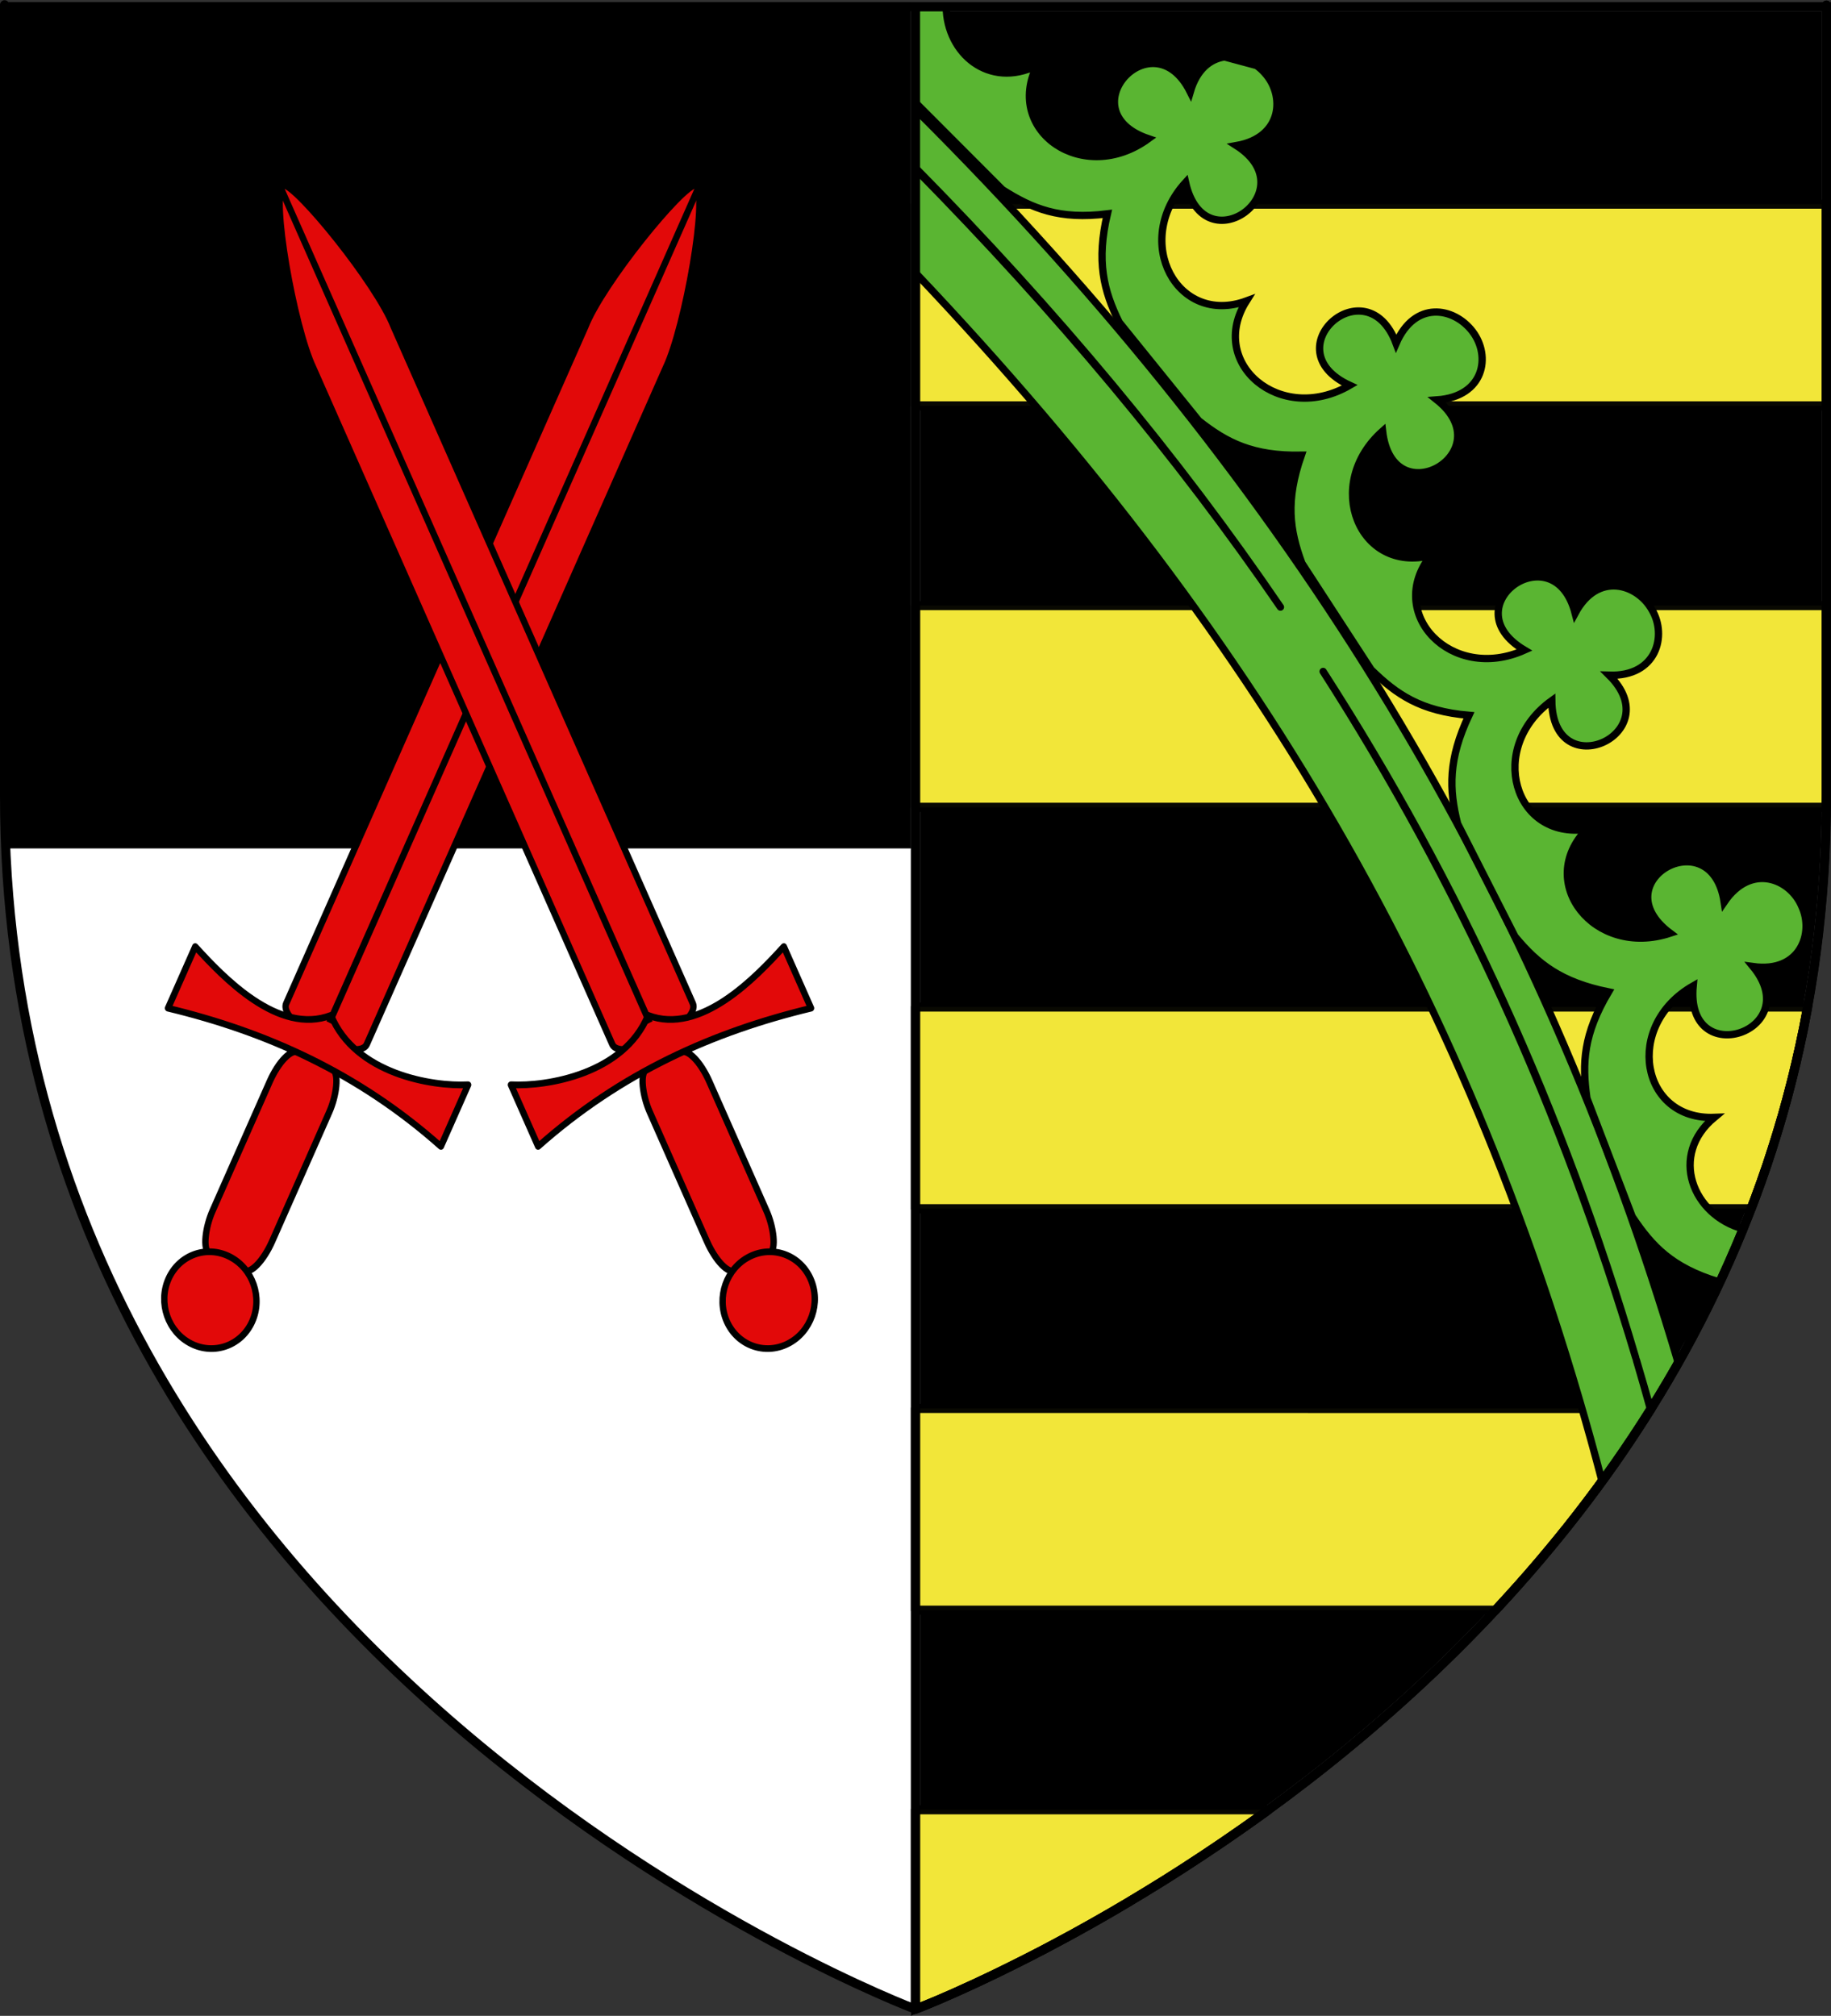
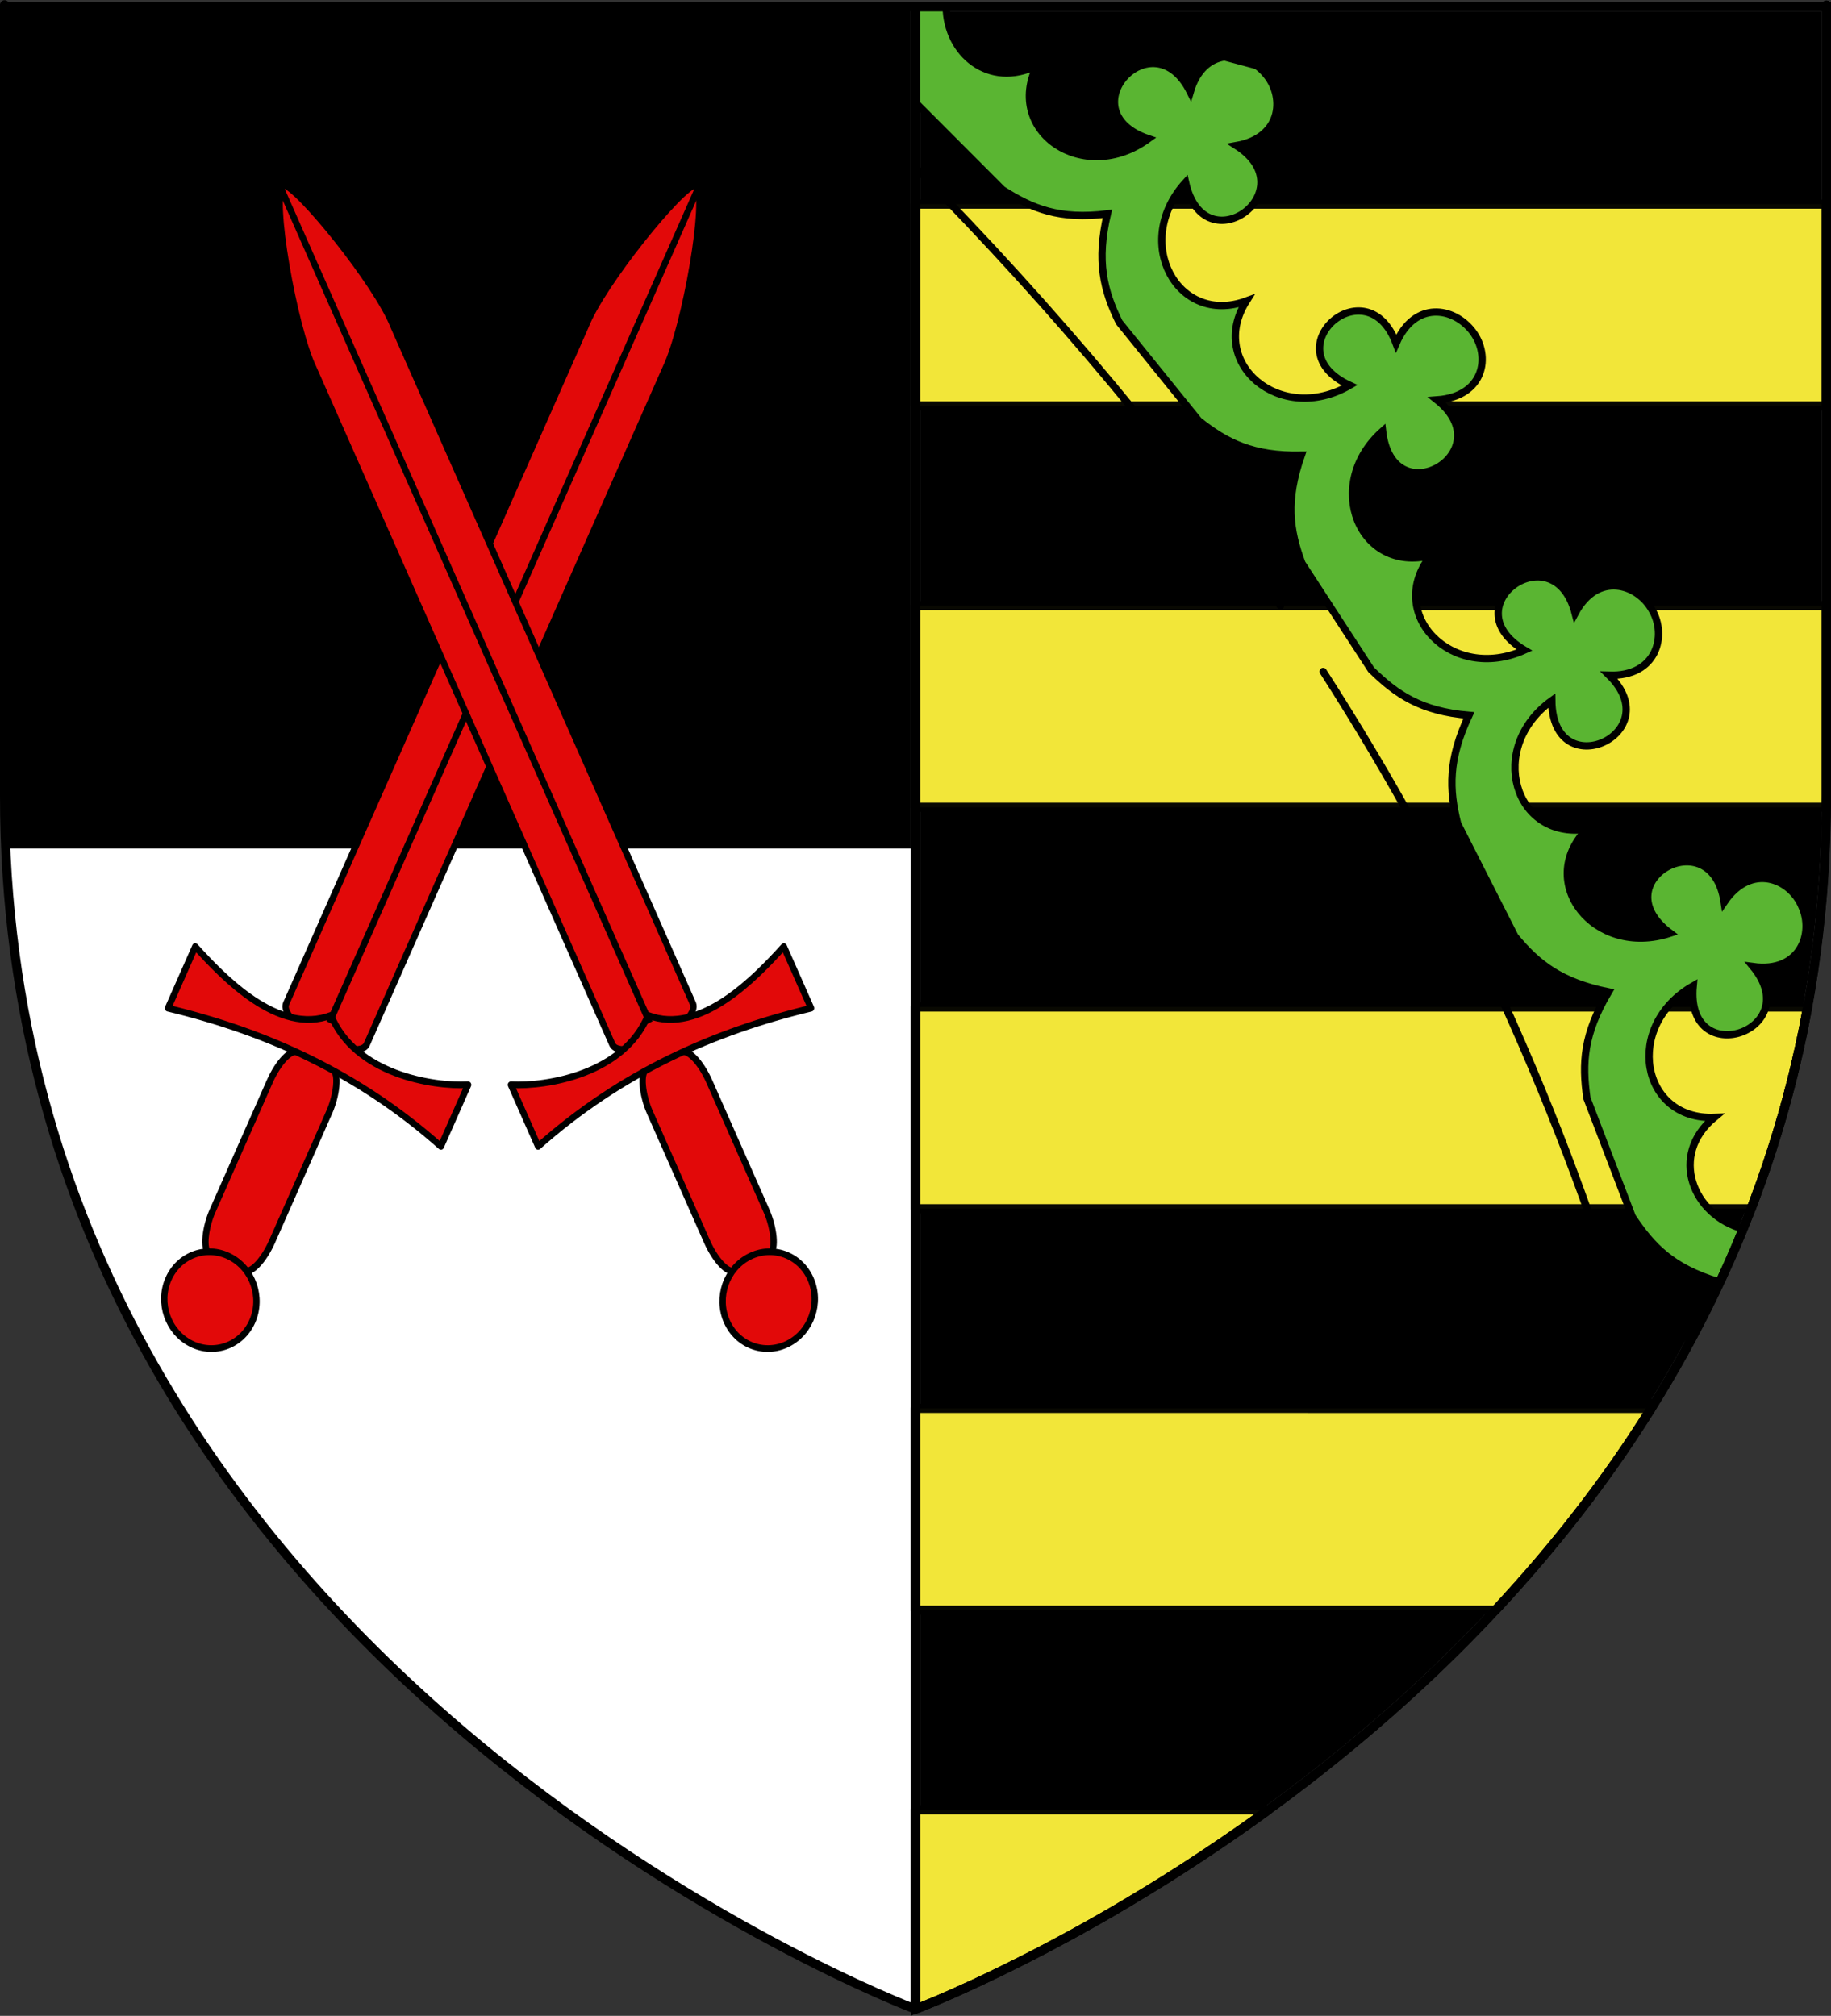
<svg xmlns="http://www.w3.org/2000/svg" xmlns:ns1="http://sodipodi.sourceforge.net/DTD/sodipodi-0.dtd" xmlns:ns2="http://www.inkscape.org/namespaces/inkscape" xmlns:xlink="http://www.w3.org/1999/xlink" height="309.36" width="280.952" version="1.0" id="svg2" ns1:version="0.32" ns2:version="0.92.2 (5c3e80d, 2017-08-06)" ns1:docname="Arch-Marshal of the Holy Roman Empire impaling Duchy of Saxony.svg" ns2:export-filename="/Users/olivier/Desktop/Blason Rouge/Blason_Vide_3D.png" ns2:export-xdpi="144" ns2:export-ydpi="144" ns2:output_extension="org.inkscape.output.svg.inkscape">
  <rect width="100%" height="100%" fill="#333333" stroke="none" />
  <ns1:namedview ns2:window-height="986" ns2:window-width="1920" ns2:pageshadow="2" ns2:pageopacity="0.0" guidetolerance="10.0" gridtolerance="10.0" objecttolerance="10.0" borderopacity="1.0" bordercolor="#666666" pagecolor="#ffffff" id="base" showgrid="false" height="660px" ns2:zoom="2.4372931" ns2:cx="140.47601" ns2:cy="154.67979" ns2:window-x="-11" ns2:window-y="-11" ns2:current-layer="layer4" fit-margin-top="0" fit-margin-left="0" fit-margin-right="0" fit-margin-bottom="0" ns2:snap-global="false" ns2:window-maximized="1" />
  <desc id="desc4">Flag of Canton of Valais (Wallis)</desc>
  <defs id="defs6">
    <linearGradient y2="438" x2="512" y1="438" x1="531" gradientUnits="userSpaceOnUse" id="id8">
      <stop id="stop29" style="stop-color:#B07F0C" offset="0" />
      <stop id="stop31" style="stop-color:#B09734" offset="0.451" />
      <stop id="stop33" style="stop-color:#BAAB25" offset="0.749" />
      <stop id="stop35" style="stop-color:#B8AD74" offset="1" />
    </linearGradient>
    <linearGradient y2="288" x2="66" y1="288" x1="87" gradientUnits="userSpaceOnUse" id="id7">
      <stop id="stop24" style="stop-color:#DEDDD7" offset="0" />
      <stop id="stop26" style="stop-color:#F5F2D7" offset="1" />
    </linearGradient>
    <radialGradient fy="304" fx="88" r="15" cy="304" cx="88" gradientUnits="userSpaceOnUse" id="id487">
      <stop id="stop1326" style="stop-color:#F5F2D7" offset="0" />
      <stop id="stop1328" style="stop-color:#BFBCAA" offset="1" />
    </radialGradient>
    <radialGradient fy="284" fx="516" r="33" cy="284" cx="516" gradientUnits="userSpaceOnUse" id="id124">
      <stop id="stop543" style="stop-color:#FFFFFF" offset="0" />
      <stop id="stop545" style="stop-color:#FAFAFA" offset="0.29" />
      <stop id="stop547" style="stop-color:#EDEDEA" offset="0.541" />
      <stop id="stop549" style="stop-color:#ACAD88" offset="1" />
    </radialGradient>
    <linearGradient y2="399" x2="59" y1="404" x1="58" gradientUnits="userSpaceOnUse" id="id21">
      <stop id="stop116" style="stop-color:#CF643D" offset="0" />
      <stop id="stop118" style="stop-color:#CF9A00" offset="0.051" />
      <stop id="stop120" style="stop-color:#C86A3A" offset="0.102" />
      <stop id="stop122" style="stop-color:#FFFF00" offset="0.122" />
      <stop id="stop124" style="stop-color:#C59E30" offset="0.69" />
      <stop id="stop126" style="stop-color:#C24064" offset="0.988" />
      <stop id="stop128" style="stop-color:#C24764" offset="1" />
    </linearGradient>
    <linearGradient y2="405" x2="540" y1="404" x1="560" gradientUnits="userSpaceOnUse" id="id9">
      <stop id="stop38" style="stop-color:#B07F0C" offset="0" />
      <stop id="stop40" style="stop-color:#B09734" offset="0.078" />
      <stop id="stop42" style="stop-color:#FFCC00" offset="0.251" />
      <stop id="stop44" style="stop-color:#F3F516" offset="0.569" />
      <stop id="stop46" style="stop-color:#9C7C1A" offset="1" />
    </linearGradient>
    <radialGradient fy="342" fx="152" r="17" cy="342" cx="152" gradientUnits="userSpaceOnUse" id="id131">
      <stop id="stop570" style="stop-color:#FFFFFF" offset="0" />
      <stop id="stop572" style="stop-color:#F3F516" offset="0.2" />
      <stop id="stop574" style="stop-color:#FFCC00" offset="0.322" />
      <stop id="stop576" style="stop-color:#996633" offset="0.91" />
      <stop id="stop578" style="stop-color:#333300" offset="1" />
    </radialGradient>
    <linearGradient y2="467" x2="68" y1="387" x1="148" gradientUnits="userSpaceOnUse" id="id10">
      <stop id="stop49" style="stop-color:#B07F0C" offset="0" />
      <stop id="stop51" style="stop-color:#B09734" offset="0.078" />
      <stop id="stop53" style="stop-color:#FFCC00" offset="0.412" />
      <stop id="stop55" style="stop-color:#F3F516" offset="0.8" />
      <stop id="stop57" style="stop-color:#FCFBB3" offset="1" />
    </linearGradient>
    <radialGradient fy="421" fx="108" r="15" cy="421" cx="108" gradientUnits="userSpaceOnUse" id="id86">
      <stop id="stop477" style="stop-color:#FCFBB3" offset="0" />
      <stop id="stop479" style="stop-color:#F3F516" offset="0.2" />
      <stop id="stop481" style="stop-color:#FFCC00" offset="0.588" />
      <stop id="stop483" style="stop-color:#B09734" offset="0.922" />
      <stop id="stop485" style="stop-color:#B07F0C" offset="1" />
    </radialGradient>
    <radialGradient fy="289" fx="463" r="118" cy="289" cx="463" gradientUnits="userSpaceOnUse" id="id115">
      <stop id="stop516" style="stop-color:#FFFFFF" offset="0" />
      <stop id="stop518" style="stop-color:#FFFFFF" offset="0.102" />
      <stop id="stop520" style="stop-color:#F2F1EF" offset="0.51" />
      <stop id="stop522" style="stop-color:#DED9CE" offset="1" />
    </radialGradient>
    <radialGradient fy="356" fx="164" r="17" cy="356" cx="164" gradientUnits="userSpaceOnUse" id="id119">
      <stop id="stop528" style="stop-color:#FCFBB3" offset="0" />
      <stop id="stop530" style="stop-color:#F3F516" offset="0.2" />
      <stop id="stop532" style="stop-color:#FFCC00" offset="0.51" />
      <stop id="stop534" style="stop-color:#B09734" offset="0.922" />
      <stop id="stop536" style="stop-color:#B07F0C" offset="1" />
    </radialGradient>
    <linearGradient y2="821" x2="203" y1="262" x1="406" gradientUnits="userSpaceOnUse" id="id33">
      <stop id="stop154" style="stop-color:#DBD9CC" offset="0" />
      <stop id="stop156" style="stop-color:#FFFFFF" offset="0.639" />
      <stop id="stop158" style="stop-color:#FFFFFF" offset="1" />
    </linearGradient>
    <radialGradient gradientTransform="matrix(2.943,0,0,2.943,-58012.681,-5079.218)" fy="12398" fx="26536" r="7968" cy="12398" cx="26536" gradientUnits="userSpaceOnUse" id="id491">
      <stop id="stop1153" style="stop-color:#FFFFFF" offset="0" />
      <stop id="stop1155" style="stop-color:#FFFFFF" offset="0.129" />
      <stop id="stop1157" style="stop-color:#FFFFFF" offset="0.29" />
      <stop id="stop1159" style="stop-color:#E5E5E5" offset="0.631" />
      <stop id="stop1161" style="stop-color:#C9C3B1" offset="0.922" />
      <stop id="stop1163" style="stop-color:#B3AB9D" offset="1" />
    </radialGradient>
    <radialGradient fy="10823" fx="22576" r="387" cy="10823" cx="22576" href="#id131" gradientUnits="userSpaceOnUse" id="id138" />
    <radialGradient fy="10438" fx="37078" r="387" cy="10438" cx="37078" href="#id131" gradientUnits="userSpaceOnUse" id="id444" />
    <radialGradient fy="10953" fx="36952" r="398" cy="10953" cx="36952" href="#id131" gradientUnits="userSpaceOnUse" id="id443" />
    <radialGradient fy="10580" fx="29894" r="567" cy="10580" cx="29894" href="#id131" gradientUnits="userSpaceOnUse" id="id149" />
    <radialGradient gradientTransform="matrix(2.943,0,0,2.943,-58012.681,-5079.218)" fy="13763" fx="26624" r="6635" cy="13763" cx="26624" href="#id39" gradientUnits="userSpaceOnUse" id="id365" />
    <ns2:perspective ns1:type="inkscape:persp3d" ns2:vp_x="-50 : 600 : 1" ns2:vp_y="0 : 1000 : 0" ns2:vp_z="700 : 600 : 1" ns2:persp3d-origin="300 : 400 : 1" id="perspective66267" />
    <ns2:perspective ns1:type="inkscape:persp3d" ns2:vp_x="-50 : 600 : 1" ns2:vp_y="0 : 1000 : 0" ns2:vp_z="700 : 600 : 1" ns2:persp3d-origin="300 : 400 : 1" id="perspective27609" />
    <ns2:perspective ns1:type="inkscape:persp3d" ns2:vp_x="-50 : 600 : 1" ns2:vp_y="0 : 1000 : 0" ns2:vp_z="700 : 600 : 1" ns2:persp3d-origin="300 : 400 : 1" id="perspective17085" />
    <ns2:perspective ns1:type="inkscape:persp3d" ns2:vp_x="-50 : 600 : 1" ns2:vp_y="0 : 1000 : 0" ns2:vp_z="700 : 600 : 1" ns2:persp3d-origin="300 : 400 : 1" id="perspective2856" />
    <ns2:perspective ns1:type="inkscape:persp3d" ns2:vp_x="-50 : 600 : 1" ns2:vp_y="0 : 1000 : 0" ns2:vp_z="700 : 600 : 1" ns2:persp3d-origin="300 : 400 : 1" id="perspective2916" />
    <ns2:perspective ns1:type="inkscape:persp3d" ns2:vp_x="-50 : 600 : 1" ns2:vp_y="0 : 1000 : 0" ns2:vp_z="700 : 600 : 1" ns2:persp3d-origin="300 : 400 : 1" id="perspective2602" />
    <ns2:perspective ns1:type="inkscape:persp3d" ns2:vp_x="-50 : 600 : 1" ns2:vp_y="0 : 1000 : 0" ns2:vp_z="700 : 600 : 1" ns2:persp3d-origin="300 : 400 : 1" id="perspective22056" />
    <ns2:perspective ns1:type="inkscape:persp3d" ns2:vp_x="-50 : 600 : 1" ns2:vp_y="0 : 1000 : 0" ns2:vp_z="700 : 600 : 1" ns2:persp3d-origin="300 : 400 : 1" id="perspective17442" />
    <ns2:perspective ns1:type="inkscape:persp3d" ns2:vp_x="-50 : 600 : 1" ns2:vp_y="0 : 1000 : 0" ns2:vp_z="700 : 600 : 1" ns2:persp3d-origin="300 : 400 : 1" id="perspective4575" />
    <ns2:perspective ns1:type="inkscape:persp3d" ns2:vp_x="-50 : 600 : 1" ns2:vp_y="0 : 1000 : 0" ns2:vp_z="700 : 600 : 1" ns2:persp3d-origin="300 : 400 : 1" id="perspective10025" />
    <ns2:perspective ns1:type="inkscape:persp3d" ns2:vp_x="-50 : 600 : 1" ns2:vp_y="0 : 1000 : 0" ns2:vp_z="700 : 600 : 1" ns2:persp3d-origin="300 : 400 : 1" id="perspective14654" />
    <ns2:perspective ns1:type="inkscape:persp3d" ns2:vp_x="-50 : 600 : 1" ns2:vp_y="0 : 1000 : 0" ns2:vp_z="700 : 600 : 1" ns2:persp3d-origin="300 : 400 : 1" id="perspective10951" />
    <linearGradient id="linearGradient2893">
      <stop style="stop-color:white;stop-opacity:0.314;" offset="0" id="stop2895" />
      <stop id="stop2897" offset="0.19" style="stop-color:white;stop-opacity:0.251;" />
      <stop style="stop-color:#6b6b6b;stop-opacity:0.125;" offset="0.6" id="stop2901" />
      <stop style="stop-color:black;stop-opacity:0.125;" offset="1" id="stop2899" />
    </linearGradient>
    <linearGradient id="linearGradient2885">
      <stop id="stop2887" offset="0" style="stop-color:white;stop-opacity:1;" />
      <stop style="stop-color:white;stop-opacity:1;" offset="0.229" id="stop2891" />
      <stop id="stop2889" offset="1" style="stop-color:black;stop-opacity:1;" />
    </linearGradient>
    <linearGradient id="linearGradient2955">
      <stop id="stop2867" offset="0" style="stop-color:#fd0000;stop-opacity:1;" />
      <stop style="stop-color:#e77275;stop-opacity:0.659;" offset="0.5" id="stop2873" />
      <stop style="stop-color:black;stop-opacity:0.323;" offset="1" id="stop2959" />
    </linearGradient>
    <radialGradient ns2:collect="always" xlink:href="#linearGradient2955" id="radialGradient2961" cx="225.524" cy="218.901" fx="225.524" fy="218.901" r="300" gradientTransform="matrix(-4.167939e-4,2.183,-1.884,-3.599562e-4,615.597,-289.121)" gradientUnits="userSpaceOnUse" />
    <polygon id="star" transform="scale(53)" points="0.588,0.809 -0.951,-0.309 0.951,-0.309 -0.588,0.809 0,-1 " />
    <clipPath id="clip">
      <path d="M 0,-200 V 600 H 300 V -200 Z" id="path10" ns2:connector-curvature="0" />
    </clipPath>
    <radialGradient ns2:collect="always" xlink:href="#linearGradient2955" id="radialGradient1911" gradientUnits="userSpaceOnUse" gradientTransform="matrix(-4.167939e-4,2.183,-1.884,-3.599562e-4,615.597,-289.121)" cx="225.524" cy="218.901" fx="225.524" fy="218.901" r="300" />
    <radialGradient ns2:collect="always" xlink:href="#linearGradient2955" id="radialGradient2865" gradientUnits="userSpaceOnUse" gradientTransform="matrix(0,1.749,-1.593,-1.049767e-7,551.788,-191.29)" cx="225.524" cy="218.901" fx="225.524" fy="218.901" r="300" />
    <radialGradient ns2:collect="always" xlink:href="#linearGradient2955" id="radialGradient2871" gradientUnits="userSpaceOnUse" gradientTransform="matrix(0,1.386,-1.323,-5.741131e-8,-158.082,-109.541)" cx="225.524" cy="218.901" fx="225.524" fy="218.901" r="300" />
    <radialGradient gradientTransform="matrix(0,1.386,-1.323,-5.741131e-8,-158.082,-109.541)" gradientUnits="userSpaceOnUse" xlink:href="#linearGradient2955" id="radialGradient6397" fy="218.901" fx="225.524" r="300" cy="218.901" cx="225.524" />
    <radialGradient gradientTransform="matrix(0,1.749,-1.593,-1.049767e-7,551.788,-191.29)" gradientUnits="userSpaceOnUse" xlink:href="#linearGradient2955" id="radialGradient6395" fy="218.901" fx="225.524" r="300" cy="218.901" cx="225.524" />
    <radialGradient gradientTransform="matrix(-4.167939e-4,2.183,-1.884,-3.599562e-4,615.597,-289.121)" gradientUnits="userSpaceOnUse" xlink:href="#linearGradient2955" id="radialGradient6393" fy="218.901" fx="225.524" r="300" cy="218.901" cx="225.524" />
    <clipPath id="clipPath6389">
      <path id="path6391" d="M 0,-200 V 600 H 300 V -200 Z" ns2:connector-curvature="0" />
    </clipPath>
    <polygon id="polygon6387" transform="scale(53)" points="0.588,0.809 -0.951,-0.309 0.951,-0.309 -0.588,0.809 0,-1 " />
    <radialGradient gradientTransform="matrix(-4.167939e-4,2.183,-1.884,-3.599562e-4,615.597,-289.121)" gradientUnits="userSpaceOnUse" xlink:href="#linearGradient2955" id="radialGradient6385" fy="218.901" fx="225.524" r="300" cy="218.901" cx="225.524" />
    <linearGradient id="linearGradient6377">
      <stop id="stop6379" offset="0" style="stop-color:#fd0000;stop-opacity:1" />
      <stop id="stop6381" offset="0.5" style="stop-color:#e77275;stop-opacity:0.659" />
      <stop id="stop6383" offset="1" style="stop-color:black;stop-opacity:0.323" />
    </linearGradient>
    <linearGradient id="linearGradient6369">
      <stop id="stop6371" offset="0" style="stop-color:white;stop-opacity:1" />
      <stop id="stop6373" offset="0.229" style="stop-color:white;stop-opacity:1" />
      <stop id="stop6375" offset="1" style="stop-color:black;stop-opacity:1" />
    </linearGradient>
    <linearGradient id="linearGradient6359">
      <stop id="stop6361" offset="0" style="stop-color:white;stop-opacity:0.314" />
      <stop id="stop6363" offset="0.19" style="stop-color:white;stop-opacity:0.251" />
      <stop id="stop6365" offset="0.6" style="stop-color:#6b6b6b;stop-opacity:0.125" />
      <stop id="stop6367" offset="1" style="stop-color:black;stop-opacity:0.125" />
    </linearGradient>
    <linearGradient id="linearGradient6465">
      <stop style="stop-color:white;stop-opacity:0.314" offset="0" id="stop6467" />
      <stop style="stop-color:white;stop-opacity:0.251" offset="0.19" id="stop6469" />
      <stop style="stop-color:#6b6b6b;stop-opacity:0.125" offset="0.6" id="stop6471" />
      <stop style="stop-color:black;stop-opacity:0.125" offset="1" id="stop6473" />
    </linearGradient>
    <linearGradient id="linearGradient6457">
      <stop style="stop-color:white;stop-opacity:1" offset="0" id="stop6459" />
      <stop style="stop-color:white;stop-opacity:1" offset="0.229" id="stop6461" />
      <stop style="stop-color:black;stop-opacity:1" offset="1" id="stop6463" />
    </linearGradient>
    <linearGradient id="linearGradient6449">
      <stop style="stop-color:#fd0000;stop-opacity:1" offset="0" id="stop6451" />
      <stop style="stop-color:#e77275;stop-opacity:0.659" offset="0.5" id="stop6453" />
      <stop style="stop-color:black;stop-opacity:0.323" offset="1" id="stop6455" />
    </linearGradient>
    <radialGradient cx="225.524" cy="218.901" r="300" fx="225.524" fy="218.901" id="radialGradient6447" xlink:href="#linearGradient2955" gradientUnits="userSpaceOnUse" gradientTransform="matrix(-4.167939e-4,2.183,-1.884,-3.599562e-4,615.597,-289.121)" />
    <polygon points="0.588,0.809 -0.951,-0.309 0.951,-0.309 -0.588,0.809 0,-1 " transform="scale(53)" id="polygon6445" />
    <clipPath id="clipPath6441">
      <path d="M 0,-200 V 600 H 300 V -200 Z" id="path6443" ns2:connector-curvature="0" />
    </clipPath>
    <radialGradient cx="225.524" cy="218.901" r="300" fx="225.524" fy="218.901" id="radialGradient6439" xlink:href="#linearGradient2955" gradientUnits="userSpaceOnUse" gradientTransform="matrix(-4.167939e-4,2.183,-1.884,-3.599562e-4,615.597,-289.121)" />
    <radialGradient cx="225.524" cy="218.901" r="300" fx="225.524" fy="218.901" id="radialGradient6437" xlink:href="#linearGradient2955" gradientUnits="userSpaceOnUse" gradientTransform="matrix(0,1.749,-1.593,-1.049767e-7,551.788,-191.29)" />
    <radialGradient cx="225.524" cy="218.901" r="300" fx="225.524" fy="218.901" id="radialGradient6435" xlink:href="#linearGradient2955" gradientUnits="userSpaceOnUse" gradientTransform="matrix(0,1.386,-1.323,-5.741131e-8,-158.082,-109.541)" />
    <ns2:perspective id="perspective11825" ns2:persp3d-origin="300 : 400 : 1" ns2:vp_z="700 : 600 : 1" ns2:vp_y="0 : 1000 : 0" ns2:vp_x="-50 : 600 : 1" ns1:type="inkscape:persp3d" />
    <ns2:perspective ns1:type="inkscape:persp3d" ns2:vp_x="-50 : 600 : 1" ns2:vp_y="0 : 1000 : 0" ns2:vp_z="700 : 600 : 1" ns2:persp3d-origin="300 : 400 : 1" id="perspective16338" />
    <ns2:perspective ns1:type="inkscape:persp3d" ns2:vp_x="-50 : 600 : 1" ns2:vp_y="0 : 1000 : 0" ns2:vp_z="700 : 600 : 1" ns2:persp3d-origin="300 : 400 : 1" id="perspective9907" />
    <ns2:perspective ns1:type="inkscape:persp3d" ns2:vp_x="-50 : 600 : 1" ns2:vp_y="0 : 1000 : 0" ns2:vp_z="700 : 600 : 1" ns2:persp3d-origin="300 : 400 : 1" id="perspective5122" />
    <linearGradient id="linearGradient16343">
      <stop style="stop-color:white;stop-opacity:0.314;" offset="0" id="stop16345" />
      <stop id="stop16347" offset="0.19" style="stop-color:white;stop-opacity:0.251;" />
      <stop style="stop-color:#6b6b6b;stop-opacity:0.125;" offset="0.6" id="stop16349" />
      <stop style="stop-color:black;stop-opacity:0.125;" offset="1" id="stop16351" />
    </linearGradient>
    <radialGradient ns2:collect="always" xlink:href="#linearGradient2893" id="radialGradient16353" gradientUnits="userSpaceOnUse" gradientTransform="matrix(1.551,0,0,1.35,-227.894,-51.264)" cx="285.186" cy="200.448" fx="285.186" fy="200.448" r="300" />
    <ns2:perspective ns1:type="inkscape:persp3d" ns2:vp_x="-50 : 600 : 1" ns2:vp_y="0 : 1000 : 0" ns2:vp_z="700 : 600 : 1" ns2:persp3d-origin="300 : 400 : 1" id="perspective14423" />
    <ns2:perspective ns1:type="inkscape:persp3d" ns2:vp_x="-50 : 600 : 1" ns2:vp_y="0 : 1000 : 0" ns2:vp_z="700 : 600 : 1" ns2:persp3d-origin="300 : 400 : 1" id="perspective26294" />
    <linearGradient id="linearGradient14427">
      <stop style="stop-color:white;stop-opacity:0.314;" offset="0" id="stop14429" />
      <stop id="stop14431" offset="0.19" style="stop-color:white;stop-opacity:0.251;" />
      <stop style="stop-color:#6b6b6b;stop-opacity:0.125;" offset="0.6" id="stop14433" />
      <stop style="stop-color:black;stop-opacity:0.125;" offset="1" id="stop14435" />
    </linearGradient>
    <radialGradient ns2:collect="always" xlink:href="#linearGradient2893" id="radialGradient2883" cx="203.198" cy="218.01" fx="203.198" fy="218.01" r="300" gradientTransform="matrix(1.36,0,0,1.355,-79.528,-87.645)" gradientUnits="userSpaceOnUse" />
    <linearGradient id="linearGradient14438">
      <stop style="stop-color:white;stop-opacity:0;" offset="0" id="stop2965" />
      <stop style="stop-color:black;stop-opacity:0.646;" offset="1" id="stop14441" />
    </linearGradient>
    <radialGradient ns2:collect="always" xlink:href="#linearGradient2955" id="radialGradient14443" cx="225.524" cy="218.901" fx="225.524" fy="218.901" r="300" gradientTransform="matrix(-4.167939e-4,2.183,-1.884,-3.599562e-4,615.597,-289.121)" gradientUnits="userSpaceOnUse" />
    <polygon id="polygon14445" transform="scale(53)" points="0.588,0.809 -0.951,-0.309 0.951,-0.309 -0.588,0.809 0,-1 " />
    <clipPath id="clipPath14447">
      <path d="M 0,-200 V 600 H 300 V -200 Z" id="path14449" ns2:connector-curvature="0" />
    </clipPath>
    <radialGradient ns2:collect="always" xlink:href="#linearGradient2955" id="radialGradient14451" gradientUnits="userSpaceOnUse" gradientTransform="matrix(-4.167939e-4,2.183,-1.884,-3.599562e-4,1395.597,-309.121)" cx="225.524" cy="218.901" fx="225.524" fy="218.901" r="300" />
    <radialGradient ns2:collect="always" xlink:href="#linearGradient2955" id="radialGradient3016" cx="-483.508" cy="153.928" fx="-483.508" fy="153.928" r="300" gradientTransform="matrix(0,2.342,-2.291,0,562.913,1323.77)" gradientUnits="userSpaceOnUse" />
    <radialGradient ns2:collect="always" xlink:href="#linearGradient2893" id="radialGradient11919" gradientUnits="userSpaceOnUse" gradientTransform="matrix(1.551,0,0,1.35,-227.894,-51.264)" cx="285.186" cy="200.448" fx="285.186" fy="200.448" r="300" />
    <ns2:perspective ns1:type="inkscape:persp3d" ns2:vp_x="-50 : 600 : 1" ns2:vp_y="0 : 1000 : 0" ns2:vp_z="700 : 600 : 1" ns2:persp3d-origin="300 : 400 : 1" id="perspective14281" />
    <ns2:perspective ns1:type="inkscape:persp3d" ns2:vp_x="-50 : 600 : 1" ns2:vp_y="0 : 1000 : 0" ns2:vp_z="700 : 600 : 1" ns2:persp3d-origin="300 : 400 : 1" id="perspective3012" />
    <radialGradient gradientTransform="matrix(0,1.386,-1.323,-5.741131e-8,-158.082,-109.541)" gradientUnits="userSpaceOnUse" xlink:href="#linearGradient2955" id="radialGradient3010" fy="218.901" fx="225.524" r="300" cy="218.901" cx="225.524" />
    <radialGradient gradientTransform="matrix(0,1.749,-1.593,-1.049767e-7,551.788,-191.29)" gradientUnits="userSpaceOnUse" xlink:href="#linearGradient2955" id="radialGradient3008" fy="218.901" fx="225.524" r="300" cy="218.901" cx="225.524" />
    <radialGradient gradientTransform="matrix(-4.167939e-4,2.183,-1.884,-3.599562e-4,615.597,-289.121)" gradientUnits="userSpaceOnUse" xlink:href="#linearGradient2955" id="radialGradient3006" fy="218.901" fx="225.524" r="300" cy="218.901" cx="225.524" />
    <clipPath id="clipPath3002">
      <path id="path3004" d="M 0,-200 V 600 H 300 V -200 Z" ns2:connector-curvature="0" />
    </clipPath>
    <polygon id="polygon3000" transform="scale(53)" points="0.588,0.809 -0.951,-0.309 0.951,-0.309 -0.588,0.809 0,-1 " />
    <radialGradient gradientTransform="matrix(-4.167939e-4,2.183,-1.884,-3.599562e-4,615.597,-289.121)" gradientUnits="userSpaceOnUse" xlink:href="#linearGradient2955" id="radialGradient2998" fy="218.901" fx="225.524" r="300" cy="218.901" cx="225.524" />
    <linearGradient id="linearGradient2990">
      <stop id="stop2992" offset="0" style="stop-color:#fd0000;stop-opacity:1" />
      <stop id="stop2994" offset="0.5" style="stop-color:#e77275;stop-opacity:0.659" />
      <stop id="stop2996" offset="1" style="stop-color:black;stop-opacity:0.323" />
    </linearGradient>
    <linearGradient id="linearGradient2982">
      <stop id="stop2984" offset="0" style="stop-color:white;stop-opacity:1" />
      <stop id="stop2986" offset="0.229" style="stop-color:white;stop-opacity:1" />
      <stop id="stop2988" offset="1" style="stop-color:black;stop-opacity:1" />
    </linearGradient>
    <linearGradient id="linearGradient2972">
      <stop id="stop2974" offset="0" style="stop-color:white;stop-opacity:0.314" />
      <stop id="stop2976" offset="0.19" style="stop-color:white;stop-opacity:0.251" />
      <stop id="stop2978" offset="0.6" style="stop-color:#6b6b6b;stop-opacity:0.125" />
      <stop id="stop2980" offset="1" style="stop-color:black;stop-opacity:0.125" />
    </linearGradient>
    <linearGradient id="linearGradient2962">
      <stop style="stop-color:white;stop-opacity:0.314" offset="0" id="stop2964" />
      <stop style="stop-color:white;stop-opacity:0.251" offset="0.19" id="stop2966" />
      <stop style="stop-color:#6b6b6b;stop-opacity:0.125" offset="0.6" id="stop2968" />
      <stop style="stop-color:black;stop-opacity:0.125" offset="1" id="stop2970" />
    </linearGradient>
    <linearGradient id="linearGradient2954">
      <stop style="stop-color:white;stop-opacity:1" offset="0" id="stop2956" />
      <stop style="stop-color:white;stop-opacity:1" offset="0.229" id="stop2958" />
      <stop style="stop-color:black;stop-opacity:1" offset="1" id="stop2960" />
    </linearGradient>
    <linearGradient id="linearGradient2946">
      <stop style="stop-color:#fd0000;stop-opacity:1" offset="0" id="stop2948" />
      <stop style="stop-color:#e77275;stop-opacity:0.659" offset="0.5" id="stop2950" />
      <stop style="stop-color:black;stop-opacity:0.323" offset="1" id="stop2952" />
    </linearGradient>
    <radialGradient cx="225.524" cy="218.901" r="300" fx="225.524" fy="218.901" id="radialGradient2944" xlink:href="#linearGradient2955" gradientUnits="userSpaceOnUse" gradientTransform="matrix(-4.167939e-4,2.183,-1.884,-3.599562e-4,615.597,-289.121)" />
    <polygon points="0.588,0.809 -0.951,-0.309 0.951,-0.309 -0.588,0.809 0,-1 " transform="scale(53)" id="polygon2942" />
    <clipPath id="clipPath2938">
      <path d="M 0,-200 V 600 H 300 V -200 Z" id="path2940" ns2:connector-curvature="0" />
    </clipPath>
    <radialGradient cx="225.524" cy="218.901" r="300" fx="225.524" fy="218.901" id="radialGradient2936" xlink:href="#linearGradient2955" gradientUnits="userSpaceOnUse" gradientTransform="matrix(-4.167939e-4,2.183,-1.884,-3.599562e-4,615.597,-289.121)" />
    <radialGradient cx="225.524" cy="218.901" r="300" fx="225.524" fy="218.901" id="radialGradient2934" xlink:href="#linearGradient2955" gradientUnits="userSpaceOnUse" gradientTransform="matrix(0,1.749,-1.593,-1.049767e-7,551.788,-191.29)" />
    <radialGradient cx="225.524" cy="218.901" r="300" fx="225.524" fy="218.901" id="radialGradient2932" xlink:href="#linearGradient2955" gradientUnits="userSpaceOnUse" gradientTransform="matrix(0,1.386,-1.323,-5.741131e-8,-158.082,-109.541)" />
    <radialGradient r="300" fy="226.331" fx="221.445" cy="226.331" cx="221.445" gradientTransform="matrix(1.353,0,0,1.349,-77.629,-85.747)" gradientUnits="userSpaceOnUse" id="radialGradient2930" xlink:href="#linearGradient2893" ns2:collect="always" />
    <radialGradient r="300" fy="218.901" fx="225.524" cy="218.901" cx="225.524" gradientTransform="matrix(0,1.386,-1.323,-5.741131e-8,-158.082,-109.541)" gradientUnits="userSpaceOnUse" id="radialGradient2928" xlink:href="#linearGradient2955" ns2:collect="always" />
    <radialGradient r="300" fy="218.901" fx="225.524" cy="218.901" cx="225.524" gradientTransform="matrix(0,1.749,-1.593,-1.049767e-7,551.788,-191.29)" gradientUnits="userSpaceOnUse" id="radialGradient2926" xlink:href="#linearGradient2955" ns2:collect="always" />
    <radialGradient r="300" fy="218.901" fx="225.524" cy="218.901" cx="225.524" gradientTransform="matrix(-4.167939e-4,2.183,-1.884,-3.599562e-4,615.597,-289.121)" gradientUnits="userSpaceOnUse" id="radialGradient2924" xlink:href="#linearGradient2955" ns2:collect="always" />
    <clipPath id="clipPath2920">
      <path id="path2922" d="M 0,-200 V 600 H 300 V -200 Z" ns2:connector-curvature="0" />
    </clipPath>
    <polygon points="0.588,0.809 -0.951,-0.309 0.951,-0.309 -0.588,0.809 0,-1 " transform="scale(53)" id="polygon2918" />
    <radialGradient gradientUnits="userSpaceOnUse" gradientTransform="matrix(-4.167939e-4,2.183,-1.884,-3.599562e-4,615.597,-289.121)" r="300" fy="218.901" fx="225.524" cy="218.901" cx="225.524" id="radialGradient2916" xlink:href="#linearGradient2955" ns2:collect="always" />
    <linearGradient id="linearGradient2908">
      <stop style="stop-color:#fd0000;stop-opacity:1;" offset="0" id="stop2910" />
      <stop id="stop2912" offset="0.5" style="stop-color:#e77275;stop-opacity:0.659;" />
      <stop id="stop2914" offset="1" style="stop-color:black;stop-opacity:0.323;" />
    </linearGradient>
    <linearGradient id="linearGradient2900">
      <stop style="stop-color:white;stop-opacity:1;" offset="0" id="stop2902" />
      <stop id="stop2904" offset="0.229" style="stop-color:white;stop-opacity:1;" />
      <stop style="stop-color:black;stop-opacity:1;" offset="1" id="stop2906" />
    </linearGradient>
    <linearGradient id="linearGradient2889">
      <stop id="stop2892" offset="0" style="stop-color:white;stop-opacity:0.314;" />
      <stop style="stop-color:white;stop-opacity:0.251;" offset="0.19" id="stop2894" />
      <stop id="stop2896" offset="0.6" style="stop-color:#6b6b6b;stop-opacity:0.125;" />
      <stop id="stop2898" offset="1" style="stop-color:black;stop-opacity:0.125;" />
    </linearGradient>
    <ns2:perspective id="perspective2887" ns2:persp3d-origin="300 : 400 : 1" ns2:vp_z="700 : 600 : 1" ns2:vp_y="0 : 1000 : 0" ns2:vp_x="-50 : 600 : 1" ns1:type="inkscape:persp3d" />
    <ns2:perspective id="perspective2885" ns2:persp3d-origin="300 : 400 : 1" ns2:vp_z="700 : 600 : 1" ns2:vp_y="0 : 1000 : 0" ns2:vp_x="-50 : 600 : 1" ns1:type="inkscape:persp3d" />
    <ns2:perspective id="perspective2883" ns2:persp3d-origin="300 : 400 : 1" ns2:vp_z="700 : 600 : 1" ns2:vp_y="0 : 1000 : 0" ns2:vp_x="-50 : 600 : 1" ns1:type="inkscape:persp3d" />
    <ns2:perspective id="perspective2881" ns2:persp3d-origin="300 : 400 : 1" ns2:vp_z="700 : 600 : 1" ns2:vp_y="0 : 1000 : 0" ns2:vp_x="-50 : 600 : 1" ns1:type="inkscape:persp3d" />
    <ns2:perspective id="perspective2879" ns2:persp3d-origin="300 : 400 : 1" ns2:vp_z="700 : 600 : 1" ns2:vp_y="0 : 1000 : 0" ns2:vp_x="-50 : 600 : 1" ns1:type="inkscape:persp3d" />
    <ns2:perspective id="perspective2877" ns2:persp3d-origin="300 : 400 : 1" ns2:vp_z="700 : 600 : 1" ns2:vp_y="0 : 1000 : 0" ns2:vp_x="-50 : 600 : 1" ns1:type="inkscape:persp3d" />
    <ns2:perspective id="perspective12875" ns2:persp3d-origin="300 : 400 : 1" ns2:vp_z="700 : 600 : 1" ns2:vp_y="0 : 1000 : 0" ns2:vp_x="-50 : 600 : 1" ns1:type="inkscape:persp3d" />
    <ns2:perspective id="perspective13255" ns2:persp3d-origin="300 : 400 : 1" ns2:vp_z="700 : 600 : 1" ns2:vp_y="0 : 1000 : 0" ns2:vp_x="-50 : 600 : 1" ns1:type="inkscape:persp3d" />
    <ns2:perspective id="perspective2872" ns2:persp3d-origin="300 : 400 : 1" ns2:vp_z="700 : 600 : 1" ns2:vp_y="0 : 1000 : 0" ns2:vp_x="-50 : 600 : 1" ns1:type="inkscape:persp3d" />
    <radialGradient gradientTransform="matrix(1.353,0,0,1.349,-77.629,-85.747)" gradientUnits="userSpaceOnUse" xlink:href="#linearGradient2893" id="radialGradient3518" fy="226.331" fx="221.445" r="300" cy="226.331" cx="221.445" />
    <radialGradient gradientTransform="matrix(0,1.386,-1.323,-5.741131e-8,-158.082,-109.541)" gradientUnits="userSpaceOnUse" xlink:href="#linearGradient2955" id="radialGradient3516" fy="218.901" fx="225.524" r="300" cy="218.901" cx="225.524" />
    <radialGradient gradientTransform="matrix(0,1.749,-1.593,-1.049767e-7,551.788,-191.29)" gradientUnits="userSpaceOnUse" xlink:href="#linearGradient2955" id="radialGradient3514" fy="218.901" fx="225.524" r="300" cy="218.901" cx="225.524" />
    <radialGradient gradientTransform="matrix(-4.167939e-4,2.183,-1.884,-3.599562e-4,615.597,-289.121)" gradientUnits="userSpaceOnUse" xlink:href="#linearGradient2955" id="radialGradient3512" fy="218.901" fx="225.524" r="300" cy="218.901" cx="225.524" />
    <clipPath id="clipPath3508">
-       <path id="path3510" d="M 0,-200 V 600 H 300 V -200 Z" ns2:connector-curvature="0" />
-     </clipPath>
+       </clipPath>
    <polygon id="polygon3506" transform="scale(53)" points="0.588,0.809 -0.951,-0.309 0.951,-0.309 -0.588,0.809 0,-1 " />
    <radialGradient gradientTransform="matrix(-4.167939e-4,2.183,-1.884,-3.599562e-4,615.597,-289.121)" gradientUnits="userSpaceOnUse" xlink:href="#linearGradient2955" id="radialGradient3504" fy="218.901" fx="225.524" r="300" cy="218.901" cx="225.524" />
    <linearGradient id="linearGradient3496">
      <stop id="stop3498" offset="0" style="stop-color:#fd0000;stop-opacity:1" />
      <stop id="stop3500" offset="0.5" style="stop-color:#e77275;stop-opacity:0.659" />
      <stop id="stop3502" offset="1" style="stop-color:black;stop-opacity:0.323" />
    </linearGradient>
    <linearGradient id="linearGradient3488">
      <stop id="stop3490" offset="0" style="stop-color:white;stop-opacity:1" />
      <stop id="stop3492" offset="0.229" style="stop-color:white;stop-opacity:1" />
      <stop id="stop3494" offset="1" style="stop-color:black;stop-opacity:1" />
    </linearGradient>
    <linearGradient id="linearGradient3478">
      <stop id="stop3480" offset="0" style="stop-color:white;stop-opacity:0.314" />
      <stop id="stop3482" offset="0.19" style="stop-color:white;stop-opacity:0.251" />
      <stop id="stop3484" offset="0.6" style="stop-color:#6b6b6b;stop-opacity:0.125" />
      <stop id="stop3486" offset="1" style="stop-color:black;stop-opacity:0.125" />
    </linearGradient>
    <ns2:perspective id="perspective3475" ns2:persp3d-origin="300 : 400 : 1" ns2:vp_z="700 : 600 : 1" ns2:vp_y="0 : 1000 : 0" ns2:vp_x="-50 : 600 : 1" ns1:type="inkscape:persp3d" />
    <ns2:perspective id="perspective3609" ns2:persp3d-origin="300 : 400 : 1" ns2:vp_z="700 : 600 : 1" ns2:vp_y="0 : 1000 : 0" ns2:vp_x="-50 : 600 : 1" ns1:type="inkscape:persp3d" />
    <ns2:perspective ns1:type="inkscape:persp3d" ns2:vp_x="-50 : 600 : 1" ns2:vp_y="0 : 1000 : 0" ns2:vp_z="700 : 600 : 1" ns2:persp3d-origin="300 : 400 : 1" id="perspective2600" />
    <ns2:perspective id="perspective2474" ns2:persp3d-origin="300 : 400 : 1" ns2:vp_z="700 : 600 : 1" ns2:vp_y="0 : 1000 : 0" ns2:vp_x="-50 : 600 : 1" ns1:type="inkscape:persp3d" />
    <ns2:perspective id="perspective3872" ns2:persp3d-origin="300 : 400 : 1" ns2:vp_z="700 : 600 : 1" ns2:vp_y="0 : 1000 : 0" ns2:vp_x="-50 : 600 : 1" ns1:type="inkscape:persp3d" />
    <ns2:perspective id="perspective2502" ns2:persp3d-origin="300 : 400 : 1" ns2:vp_z="700 : 600 : 1" ns2:vp_y="0 : 1000 : 0" ns2:vp_x="-50 : 600 : 1" ns1:type="inkscape:persp3d" />
    <ns2:perspective id="perspective32" ns2:persp3d-origin="300 : 400 : 1" ns2:vp_z="700 : 600 : 1" ns2:vp_y="0 : 1000 : 0" ns2:vp_x="-50 : 600 : 1" ns1:type="inkscape:persp3d" />
    <ns2:perspective id="perspective39461" ns2:persp3d-origin="300 : 400 : 1" ns2:vp_z="700 : 600 : 1" ns2:vp_y="0 : 1000 : 0" ns2:vp_x="-50 : 600 : 1" ns1:type="inkscape:persp3d" />
  </defs>
  <g ns2:groupmode="layer" id="layer8" ns2:label="Orn ext" transform="translate(-157.524,-246.033)" />
  <g ns2:groupmode="layer" id="layer3" ns2:label="Fond écu" style="display:inline" transform="translate(-157.524,-246.033)" />
  <g ns2:groupmode="layer" id="layer4" ns2:label="Meubles" style="display:inline" transform="translate(-157.524,-246.033)">
    <g transform="translate(-1406.103,140.363)" id="g2766" />
    <g transform="translate(-2640.722,-30.37)" id="g15463" />
    <g transform="translate(-3483.278,571.969)" id="g39523" />
    <g transform="translate(-2806.783,514.871)" style="display:inline" id="g39620" />
    <g transform="translate(-1346.608,89.549)" style="display:inline" id="layer2-7" />
    <g transform="translate(-1390.21,83.969)" id="g7686" />
    <g id="g11915">
      <g transform="translate(-7.1882449e-6)" id="g10713" style="display:inline">
        <path id="path2855" style="display:inline;fill:#ffffff;fill-opacity:1;fill-rule:evenodd;stroke:none;stroke-width:1px;stroke-linecap:butt;stroke-linejoin:miter;stroke-opacity:1" d="m 298,554.378 c 0,0 139.774,-52.594 139.774,-186.258 0,-133.664 0,-121.068 0,-121.068 H 158.226 v 121.068 c 0,133.664 139.774,186.258 139.774,186.258 z" ns1:nodetypes="cccccc" ns2:connector-curvature="0" />
        <path d="m 158.226,247.058 v 121.058 c 0,2.662 0.066,5.288 0.176,7.887 h 279.196 c 0.11,-2.599 0.176,-5.225 0.176,-7.887 0,-133.664 0,-121.058 0,-121.058 z" id="rect8183" style="display:inline;overflow:visible;visibility:visible;opacity:1;fill:#000000;fill-opacity:1;fill-rule:nonzero;stroke:#000000;stroke-width:0.468;stroke-linecap:butt;stroke-linejoin:round;stroke-miterlimit:4;stroke-dasharray:none;stroke-dashoffset:0;stroke-opacity:1;marker:none;marker-start:none;marker-mid:none;marker-end:none;enable-background:accumulate" ns2:connector-curvature="0" />
        <path id="path2858" style="display:inline;fill:#000000;fill-opacity:1;fill-rule:evenodd;stroke:#808080;stroke-width:1.405;stroke-linecap:butt;stroke-linejoin:miter;stroke-miterlimit:4;stroke-dasharray:none;stroke-opacity:1" d="m 298,554.378 c 0,0 139.774,-52.594 139.774,-186.258 0,-133.664 0,-121.068 0,-121.068 L 298,247.052 Z" ns1:nodetypes="ccccc" ns2:connector-curvature="0" />
        <g id="g6475" ns2:label="Calque 1" transform="matrix(0.468,0,0,0.468,128.091,14.814)" style="display:inline;opacity:1">
          <g transform="translate(62.857,493.791)" style="display:inline;opacity:1" id="g6477">
            <g id="g5810" />
            <g id="g6515">
              <rect id="rect4923" style="display:inline;opacity:1;fill:none;fill-opacity:1;fill-rule:nonzero;stroke:none;stroke-width:7.56;stroke-linecap:round;stroke-linejoin:round;stroke-miterlimit:4;stroke-dasharray:none;stroke-opacity:1" y="3.375078e-014" x="0" height="660" width="600" />
            </g>
          </g>
          <rect y="686.648" x="314.286" height="45.714" width="0" id="rect4632" style="fill:#ff0000;fill-opacity:1;stroke-width:5.394;stroke-miterlimit:4;stroke-dasharray:none" />
        </g>
        <path style="display:inline;overflow:visible;visibility:visible;opacity:0.96;fill:#fcef3c;fill-opacity:1;fill-rule:nonzero;stroke:#000000;stroke-width:1.405;stroke-linecap:round;stroke-linejoin:round;stroke-miterlimit:4;stroke-dasharray:none;stroke-dashoffset:0;stroke-opacity:1;marker:none;marker-start:none;marker-mid:none;marker-end:none;enable-background:accumulate" d="m 298,277.362 v 30.963 h 139.774 c 0,-7.146 0,-30.03 0,-30.963 z m 0,61.605 v 30.963 h 139.759 c 0.006,-0.605 0.015,-1.207 0.015,-1.814 v -29.149 z m 0,61.605 v 30.963 h 128.214 c 0.196,-0.511 0.393,-1.022 0.585,-1.536 0.034,-0.092 0.068,-0.186 0.102,-0.278 0.227,-0.61 0.453,-1.229 0.673,-1.844 0.047,-0.132 0.099,-0.263 0.146,-0.395 0.298,-0.839 0.592,-1.683 0.878,-2.531 0.069,-0.203 0.137,-0.411 0.205,-0.615 0.045,-0.136 0.087,-0.274 0.132,-0.41 0.389,-1.174 0.76,-2.365 1.127,-3.556 0.138,-0.449 0.275,-0.895 0.41,-1.346 0.119,-0.398 0.232,-0.8 0.351,-1.2 0.036,-0.123 0.079,-0.244 0.117,-0.366 0.01,-0.034 0.019,-0.068 0.029,-0.102 0.02,-0.068 0.04,-0.136 0.059,-0.205 0.021,-0.073 0.038,-0.147 0.059,-0.22 0.058,-0.205 0.118,-0.409 0.176,-0.615 0.342,-1.218 0.663,-2.437 0.98,-3.673 0.168,-0.655 0.336,-1.315 0.498,-1.975 0.127,-0.519 0.258,-1.043 0.38,-1.566 0.002,-0.009 -0.002,-0.02 0,-0.029 0.13,-0.554 0.256,-1.11 0.38,-1.668 0.077,-0.345 0.158,-0.692 0.234,-1.039 0.08,-0.369 0.156,-0.742 0.234,-1.112 0.002,-0.01 0.012,-0.019 0.015,-0.029 0.01,-0.049 0.019,-0.098 0.029,-0.146 0.053,-0.254 0.109,-0.506 0.161,-0.761 0.049,-0.239 0.1,-0.477 0.146,-0.717 0.037,-0.184 0.066,-0.371 0.102,-0.556 0.146,-0.744 0.287,-1.489 0.424,-2.239 0.014,-0.078 0.03,-0.156 0.044,-0.234 z m 0,61.605 v 30.963 h 88.983 c 0.11,-0.118 0.226,-0.233 0.337,-0.351 0.374,-0.402 0.74,-0.808 1.112,-1.215 0.089,-0.097 0.174,-0.195 0.263,-0.293 0.063,-0.069 0.128,-0.136 0.19,-0.205 0.433,-0.475 0.857,-0.953 1.288,-1.434 0.529,-0.591 1.055,-1.185 1.58,-1.785 0.081,-0.093 0.168,-0.185 0.249,-0.278 0.676,-0.775 1.35,-1.566 2.019,-2.356 0.749,-0.885 1.485,-1.774 2.224,-2.678 0.615,-0.751 1.236,-1.504 1.844,-2.268 0.122,-0.154 0.244,-0.314 0.366,-0.468 0.725,-0.917 1.438,-1.845 2.151,-2.78 0.004,-0.005 0.011,-0.009 0.015,-0.015 0.138,-0.181 0.273,-0.36 0.41,-0.541 0.004,-0.005 0.011,-0.009 0.015,-0.015 0.479,-0.633 0.961,-1.275 1.434,-1.917 0.008,-0.011 0.021,-0.018 0.029,-0.029 0.469,-0.636 0.927,-1.272 1.39,-1.917 0.482,-0.67 0.958,-1.342 1.434,-2.019 0.008,-0.011 0.021,-0.018 0.029,-0.029 0.469,-0.67 0.927,-1.34 1.39,-2.019 0.46,-0.676 0.922,-1.364 1.375,-2.049 0.012,-0.018 0.017,-0.041 0.029,-0.059 0.463,-0.699 0.92,-1.399 1.375,-2.107 0.294,-0.456 0.585,-0.916 0.878,-1.375 0.062,-0.098 0.128,-0.194 0.19,-0.293 0.073,-0.117 0.146,-0.234 0.22,-0.351 0.019,-0.03 0.04,-0.058 0.059,-0.088 0.006,-0.009 0.009,-0.02 0.015,-0.029 z m 0,61.59 v 30.612 c 0,0 0.589,-0.233 1.141,-0.454 0.112,-0.045 0.309,-0.129 0.424,-0.176 0.135,-0.055 0.346,-0.142 0.498,-0.205 0.307,-0.126 0.513,-0.206 0.995,-0.41 0.11,-0.046 0.28,-0.112 0.395,-0.161 0.736,-0.313 1.599,-0.691 2.546,-1.112 0.03,-0.014 0.072,-0.03 0.102,-0.044 0.931,-0.415 1.958,-0.887 3.073,-1.405 0.515,-0.239 1.117,-0.529 1.668,-0.79 0.604,-0.287 1.183,-0.564 1.829,-0.878 1.121,-0.544 2.301,-1.129 3.541,-1.756 1.025,-0.518 2.12,-1.065 3.219,-1.639 0.125,-0.066 0.239,-0.124 0.366,-0.19 0.27,-0.142 0.545,-0.294 0.819,-0.439 0.937,-0.496 1.888,-1.003 2.868,-1.536 0.279,-0.152 0.58,-0.313 0.863,-0.468 0.704,-0.387 1.426,-0.793 2.151,-1.2 0.148,-0.083 0.305,-0.165 0.454,-0.249 0.556,-0.313 1.13,-0.641 1.697,-0.966 0.327,-0.186 0.664,-0.38 0.995,-0.571 0.399,-0.231 0.81,-0.466 1.215,-0.702 0.168,-0.099 0.328,-0.208 0.498,-0.307 0.346,-0.204 0.704,-0.406 1.054,-0.615 0.27,-0.16 0.548,-0.335 0.819,-0.498 0.665,-0.398 1.356,-0.817 2.034,-1.229 0.596,-0.364 1.209,-0.737 1.814,-1.112 0.365,-0.226 0.745,-0.457 1.112,-0.688 0.685,-0.429 1.383,-0.873 2.078,-1.317 0.298,-0.191 0.607,-0.391 0.907,-0.585 0.774,-0.499 1.556,-1.019 2.341,-1.536 0.866,-0.57 1.742,-1.149 2.619,-1.741 0.878,-0.593 1.76,-1.199 2.649,-1.814 0.552,-0.382 1.112,-0.768 1.668,-1.156 0.308,-0.217 0.627,-0.439 0.936,-0.658 0.062,-0.044 0.128,-0.087 0.19,-0.132 0.3,-0.213 0.607,-0.427 0.907,-0.644 0.384,-0.277 0.772,-0.553 1.156,-0.834 0.176,-0.128 0.351,-0.267 0.527,-0.395 z" id="rect2407" ns2:connector-curvature="0" />
        <g style="display:inline" id="g8750" transform="matrix(0.361,0.097,-0.097,0.361,291.034,239.244)">
-           <path style="display:inline;fill:#5ab532;fill-rule:evenodd;stroke:#000000;stroke-width:2.394;stroke-linecap:butt;stroke-linejoin:miter;stroke-miterlimit:4;stroke-dasharray:none;stroke-opacity:1" d="M 300,35.75 V 89.188 C 416.486,211.716 485.493,333.794 525.344,485 534.199,472.779 542.557,459.842 550.25,446.188 504.979,293.273 425.503,160.465 300,35.75 Z" transform="matrix(1.211,-0.324,0.324,1.211,-340.475,110.044)" id="path4285" ns2:connector-curvature="0" />
          <path style="display:inline;fill:#5ab532;fill-rule:evenodd;stroke:#000000;stroke-width:2.394;stroke-linecap:butt;stroke-linejoin:miter;stroke-miterlimit:4;stroke-dasharray:none;stroke-opacity:1" d="M 300,2.188 V 33.5 l 28.469,28.469 c 9.82,6.199 18.605,9.857 34.375,7.875 -3.619,15.476 -1.233,25.086 3.906,35.5 l 26.094,32.219 c 9.118,7.192 17.703,11.573 33.594,11.25 -5.217,15.013 -3.804,24.481 0.219,35.375 l 22.719,34.844 c 8.316,8.106 16.194,13.566 32.031,14.906 -6.758,14.385 -6.518,24.245 -3.656,35.5 l 18.812,36.938 c 7.424,8.93 14.99,14.939 30.656,18.094 -8.169,13.767 -8.701,23.351 -7.031,34.844 l 14.875,38.781 c 6.449,9.658 13.038,16.646 28.25,21.25 -6.11,8.06 -9.054,14.922 -10.281,21.844 6.773,-12.446 12.961,-25.485 18.469,-39.125 -16.808,-4.501 -24.431,-24.208 -9.594,-36.531 -24.062,0.962 -29.776,-30.024 -6.969,-43.062 -2.613,28.048 37.036,14.862 19.594,-6.344 15.517,2.131 20.02,-11.012 15.906,-19.812 -3.787,-8.946 -16.576,-14.27 -25.375,-1.312 -4.088,-27.151 -40.279,-6.607 -17.688,10.219 -24.951,8.224 -44.159,-16.762 -27.344,-34 -23.83,3.472 -32.819,-26.774 -11.5,-42.125 0.334,28.167 38.344,10.923 18.781,-8.344 15.612,0.496 18.985,-13.047 14.031,-21.375 -4.702,-8.501 -17.791,-12.743 -25.188,1.062 -6.904,-26.575 -40.82,-2.247 -16.594,12.125 -23.954,10.788 -45.64,-12.036 -30.719,-30.938 -23.337,5.943 -35.41,-23.223 -15.812,-40.719 3.276,27.978 39.282,6.866 17.812,-10.25 15.485,-1.132 17.761,-14.365 11.625,-22.406 -6.154,-8.064 -18.96,-10.189 -25.031,3.906 -9.644,-25.708 -40.784,1.989 -15.188,13.75 -22.695,13.232 -46.708,-7.236 -33.844,-27.594 -22.587,8.35 -37.631,-19.333 -19.969,-38.781 6.183,27.482 39.797,2.684 16.656,-12.094 15.374,-2.761 15.796,-16.697 9.219,-23.812 -0.784,-0.903 -1.683,-1.701 -2.656,-2.406 l -10.5,-2.812 c -4.662,0.679 -9.073,4.044 -11.219,11.438 C 377.659,5.285 349.564,36.197 376.25,45.219 355.062,60.751 329.085,42.872 339.75,21.281 323.99,29.067 310.245,17.334 310,2.188 Z" transform="matrix(1.211,-0.324,0.324,1.211,-340.475,110.044)" id="path3350" ns2:connector-curvature="0" />
-           <path style="display:inline;fill:none;fill-rule:evenodd;stroke:#000000;stroke-width:2.394;stroke-linecap:butt;stroke-linejoin:round;stroke-miterlimit:4;stroke-dasharray:none;stroke-opacity:1" d="M 300,54.844 V 55.25 c 46.387,46.999 86.017,94.314 119.656,143.312 C 386.05,149.378 346.456,101.85 300,54.844 Z M 433.656,219.625 C 478.745,289.796 512.09,363.613 536.25,444.281 512.237,363.191 478.798,289.555 433.656,219.625 Z M 536.469,445 c 1.611,5.456 3.192,10.944 4.719,16.469 0.012,-0.02 0.019,-0.043 0.031,-0.062 -1.54,-5.497 -3.127,-10.972 -4.75,-16.406 z" transform="matrix(1.211,-0.324,0.324,1.211,-340.475,110.044)" id="path4325" ns2:connector-curvature="0" />
+           <path style="display:inline;fill:none;fill-rule:evenodd;stroke:#000000;stroke-width:2.394;stroke-linecap:butt;stroke-linejoin:round;stroke-miterlimit:4;stroke-dasharray:none;stroke-opacity:1" d="M 300,54.844 c 46.387,46.999 86.017,94.314 119.656,143.312 C 386.05,149.378 346.456,101.85 300,54.844 Z M 433.656,219.625 C 478.745,289.796 512.09,363.613 536.25,444.281 512.237,363.191 478.798,289.555 433.656,219.625 Z M 536.469,445 c 1.611,5.456 3.192,10.944 4.719,16.469 0.012,-0.02 0.019,-0.043 0.031,-0.062 -1.54,-5.497 -3.127,-10.972 -4.75,-16.406 z" transform="matrix(1.211,-0.324,0.324,1.211,-340.475,110.044)" id="path4325" ns2:connector-curvature="0" />
        </g>
        <path id="path43701" style="display:inline;fill:none;fill-opacity:1;fill-rule:evenodd;stroke:#000000;stroke-width:1.405;stroke-linecap:butt;stroke-linejoin:miter;stroke-miterlimit:4;stroke-dasharray:none;stroke-opacity:1" d="m 298,554.378 c 0,0 139.774,-52.594 139.774,-186.258 0,-133.664 0,-121.068 0,-121.068 L 298,247.052 Z" ns1:nodetypes="ccccc" ns2:connector-curvature="0" />
        <path ns1:nodetypes="cccccc" d="m 298,554.378 c 0,0 -139.774,-52.594 -139.774,-186.258 0,-133.664 0,-121.068 0,-121.068 H 437.774 V 368.12 C 437.774,501.784 298,554.378 298,554.378 Z" style="opacity:1;fill:none;fill-opacity:1;fill-rule:evenodd;stroke:#000000;stroke-width:1.405;stroke-linecap:butt;stroke-linejoin:miter;stroke-miterlimit:4;stroke-dasharray:none;stroke-opacity:1" id="path1411" ns2:export-xdpi="144" ns2:export-ydpi="144" ns2:connector-curvature="0" />
      </g>
      <g transform="translate(-4.513,-36.914)" id="g11655">
        <g transform="matrix(-0.464,-0.235,0.213,-0.482,-111.233,622.581)" style="fill:#e20909;fill-opacity:1;stroke-width:1.912;stroke-miterlimit:4;stroke-dasharray:none" id="g6699">
          <path ns2:connector-curvature="0" d="m -414.113,587.072 v 215.407 c 0.62,13.507 -9.344,49.823 -12.921,51.47 -4.696,-1.095 -14.092,-38.364 -13.727,-51.47 V 587.072 c 0,-6.355 26.648,-6.355 26.648,0 z" style="fill:#e20909;fill-opacity:1;fill-rule:nonzero;stroke:#000000;stroke-width:1.912;stroke-linecap:round;stroke-linejoin:round;stroke-miterlimit:4;stroke-dasharray:none;stroke-dashoffset:0;stroke-opacity:1" id="path6701" />
          <rect width="19.741" height="64.074" rx="4.23" ry="11.47" x="-438.718" y="511.895" style="fill:#e20909;fill-opacity:1;fill-rule:nonzero;stroke:#000000;stroke-width:1.912;stroke-linecap:round;stroke-linejoin:round;stroke-miterlimit:4;stroke-dasharray:none;stroke-dashoffset:0;stroke-opacity:1" id="rect6703" />
          <path ns2:connector-curvature="0" d="m 226.884,512.654 c 0.005,8.072 -6.537,14.619 -14.61,14.619 -8.072,0 -14.615,-6.547 -14.61,-14.619 -0.005,-8.072 6.537,-14.619 14.61,-14.619 8.073,0 14.615,6.547 14.61,14.619 z" transform="matrix(0.948,0,0,0.948,-630.285,13.861)" style="fill:#e20909;fill-opacity:1;fill-rule:nonzero;stroke:#000000;stroke-width:2.017;stroke-linecap:round;stroke-linejoin:round;stroke-miterlimit:4;stroke-dasharray:none;stroke-dashoffset:0;stroke-opacity:1" id="path6705" />
          <path ns2:connector-curvature="0" d="m -472.977,570.233 c 31.261,8.27 61.121,6.738 90.238,0 0,6.542 0,13.084 0,19.626 -11.168,-4.288 -33.097,-12.2 -44.899,0 -13.501,-12.086 -35.866,-5.237 -45.338,0 0,-6.542 0,-13.084 0,-19.626 z" style="fill:#e20909;fill-opacity:1;fill-rule:nonzero;stroke:#000000;stroke-width:1.912;stroke-linecap:round;stroke-linejoin:round;stroke-miterlimit:4;stroke-dasharray:none;stroke-dashoffset:0;stroke-opacity:1" id="path6707" />
          <path ns2:connector-curvature="0" d="M -428.065,587.718 V 853.486" style="fill:#e20909;fill-opacity:1;fill-rule:evenodd;stroke:#000000;stroke-width:1.912;stroke-linecap:butt;stroke-linejoin:miter;stroke-miterlimit:4;stroke-dasharray:none;stroke-opacity:1" id="path6709" />
        </g>
        <g transform="matrix(0.464,-0.235,-0.213,-0.482,585.535,622.581)" style="display:inline;fill:#e20909;fill-opacity:1;stroke-width:1.912;stroke-miterlimit:4;stroke-dasharray:none" id="g6699-7">
          <path ns2:connector-curvature="0" d="m -414.113,587.072 v 215.407 c 0.62,13.507 -9.344,49.823 -12.921,51.47 -4.696,-1.095 -14.092,-38.364 -13.727,-51.47 V 587.072 c 0,-6.355 26.648,-6.355 26.648,0 z" style="fill:#e20909;fill-opacity:1;fill-rule:nonzero;stroke:#000000;stroke-width:1.912;stroke-linecap:round;stroke-linejoin:round;stroke-miterlimit:4;stroke-dasharray:none;stroke-dashoffset:0;stroke-opacity:1" id="path6701-5" />
          <rect width="19.741" height="64.074" rx="4.23" ry="11.47" x="-438.718" y="511.895" style="fill:#e20909;fill-opacity:1;fill-rule:nonzero;stroke:#000000;stroke-width:1.912;stroke-linecap:round;stroke-linejoin:round;stroke-miterlimit:4;stroke-dasharray:none;stroke-dashoffset:0;stroke-opacity:1" id="rect6703-1" />
          <path ns2:connector-curvature="0" d="m 226.884,512.654 c 0.005,8.072 -6.537,14.619 -14.61,14.619 -8.072,0 -14.615,-6.547 -14.61,-14.619 -0.005,-8.072 6.537,-14.619 14.61,-14.619 8.073,0 14.615,6.547 14.61,14.619 z" transform="matrix(0.948,0,0,0.948,-630.285,13.861)" style="fill:#e20909;fill-opacity:1;fill-rule:nonzero;stroke:#000000;stroke-width:2.017;stroke-linecap:round;stroke-linejoin:round;stroke-miterlimit:4;stroke-dasharray:none;stroke-dashoffset:0;stroke-opacity:1" id="path6705-2" />
          <path ns2:connector-curvature="0" d="m -472.977,570.233 c 31.261,8.27 61.121,6.738 90.238,0 0,6.542 0,13.084 0,19.626 -11.168,-4.288 -33.097,-12.2 -44.899,0 -13.501,-12.086 -35.866,-5.237 -45.338,0 0,-6.542 0,-13.084 0,-19.626 z" style="fill:#e20909;fill-opacity:1;fill-rule:nonzero;stroke:#000000;stroke-width:1.912;stroke-linecap:round;stroke-linejoin:round;stroke-miterlimit:4;stroke-dasharray:none;stroke-dashoffset:0;stroke-opacity:1" id="path6707-9" />
          <path ns2:connector-curvature="0" d="M -428.065,587.718 V 853.486" style="fill:#e20909;fill-opacity:1;fill-rule:evenodd;stroke:#000000;stroke-width:1.912;stroke-linecap:butt;stroke-linejoin:miter;stroke-miterlimit:4;stroke-dasharray:none;stroke-opacity:1" id="path6709-2" />
        </g>
      </g>
    </g>
  </g>
  <g ns2:groupmode="layer" id="layer2" ns2:label="Reflet final" style="display:inline" transform="translate(-157.524,-246.033)" />
  <g ns2:groupmode="layer" id="layer1" ns2:label="Contour final" style="display:inline" transform="translate(-157.524,-246.033)" />
</svg>